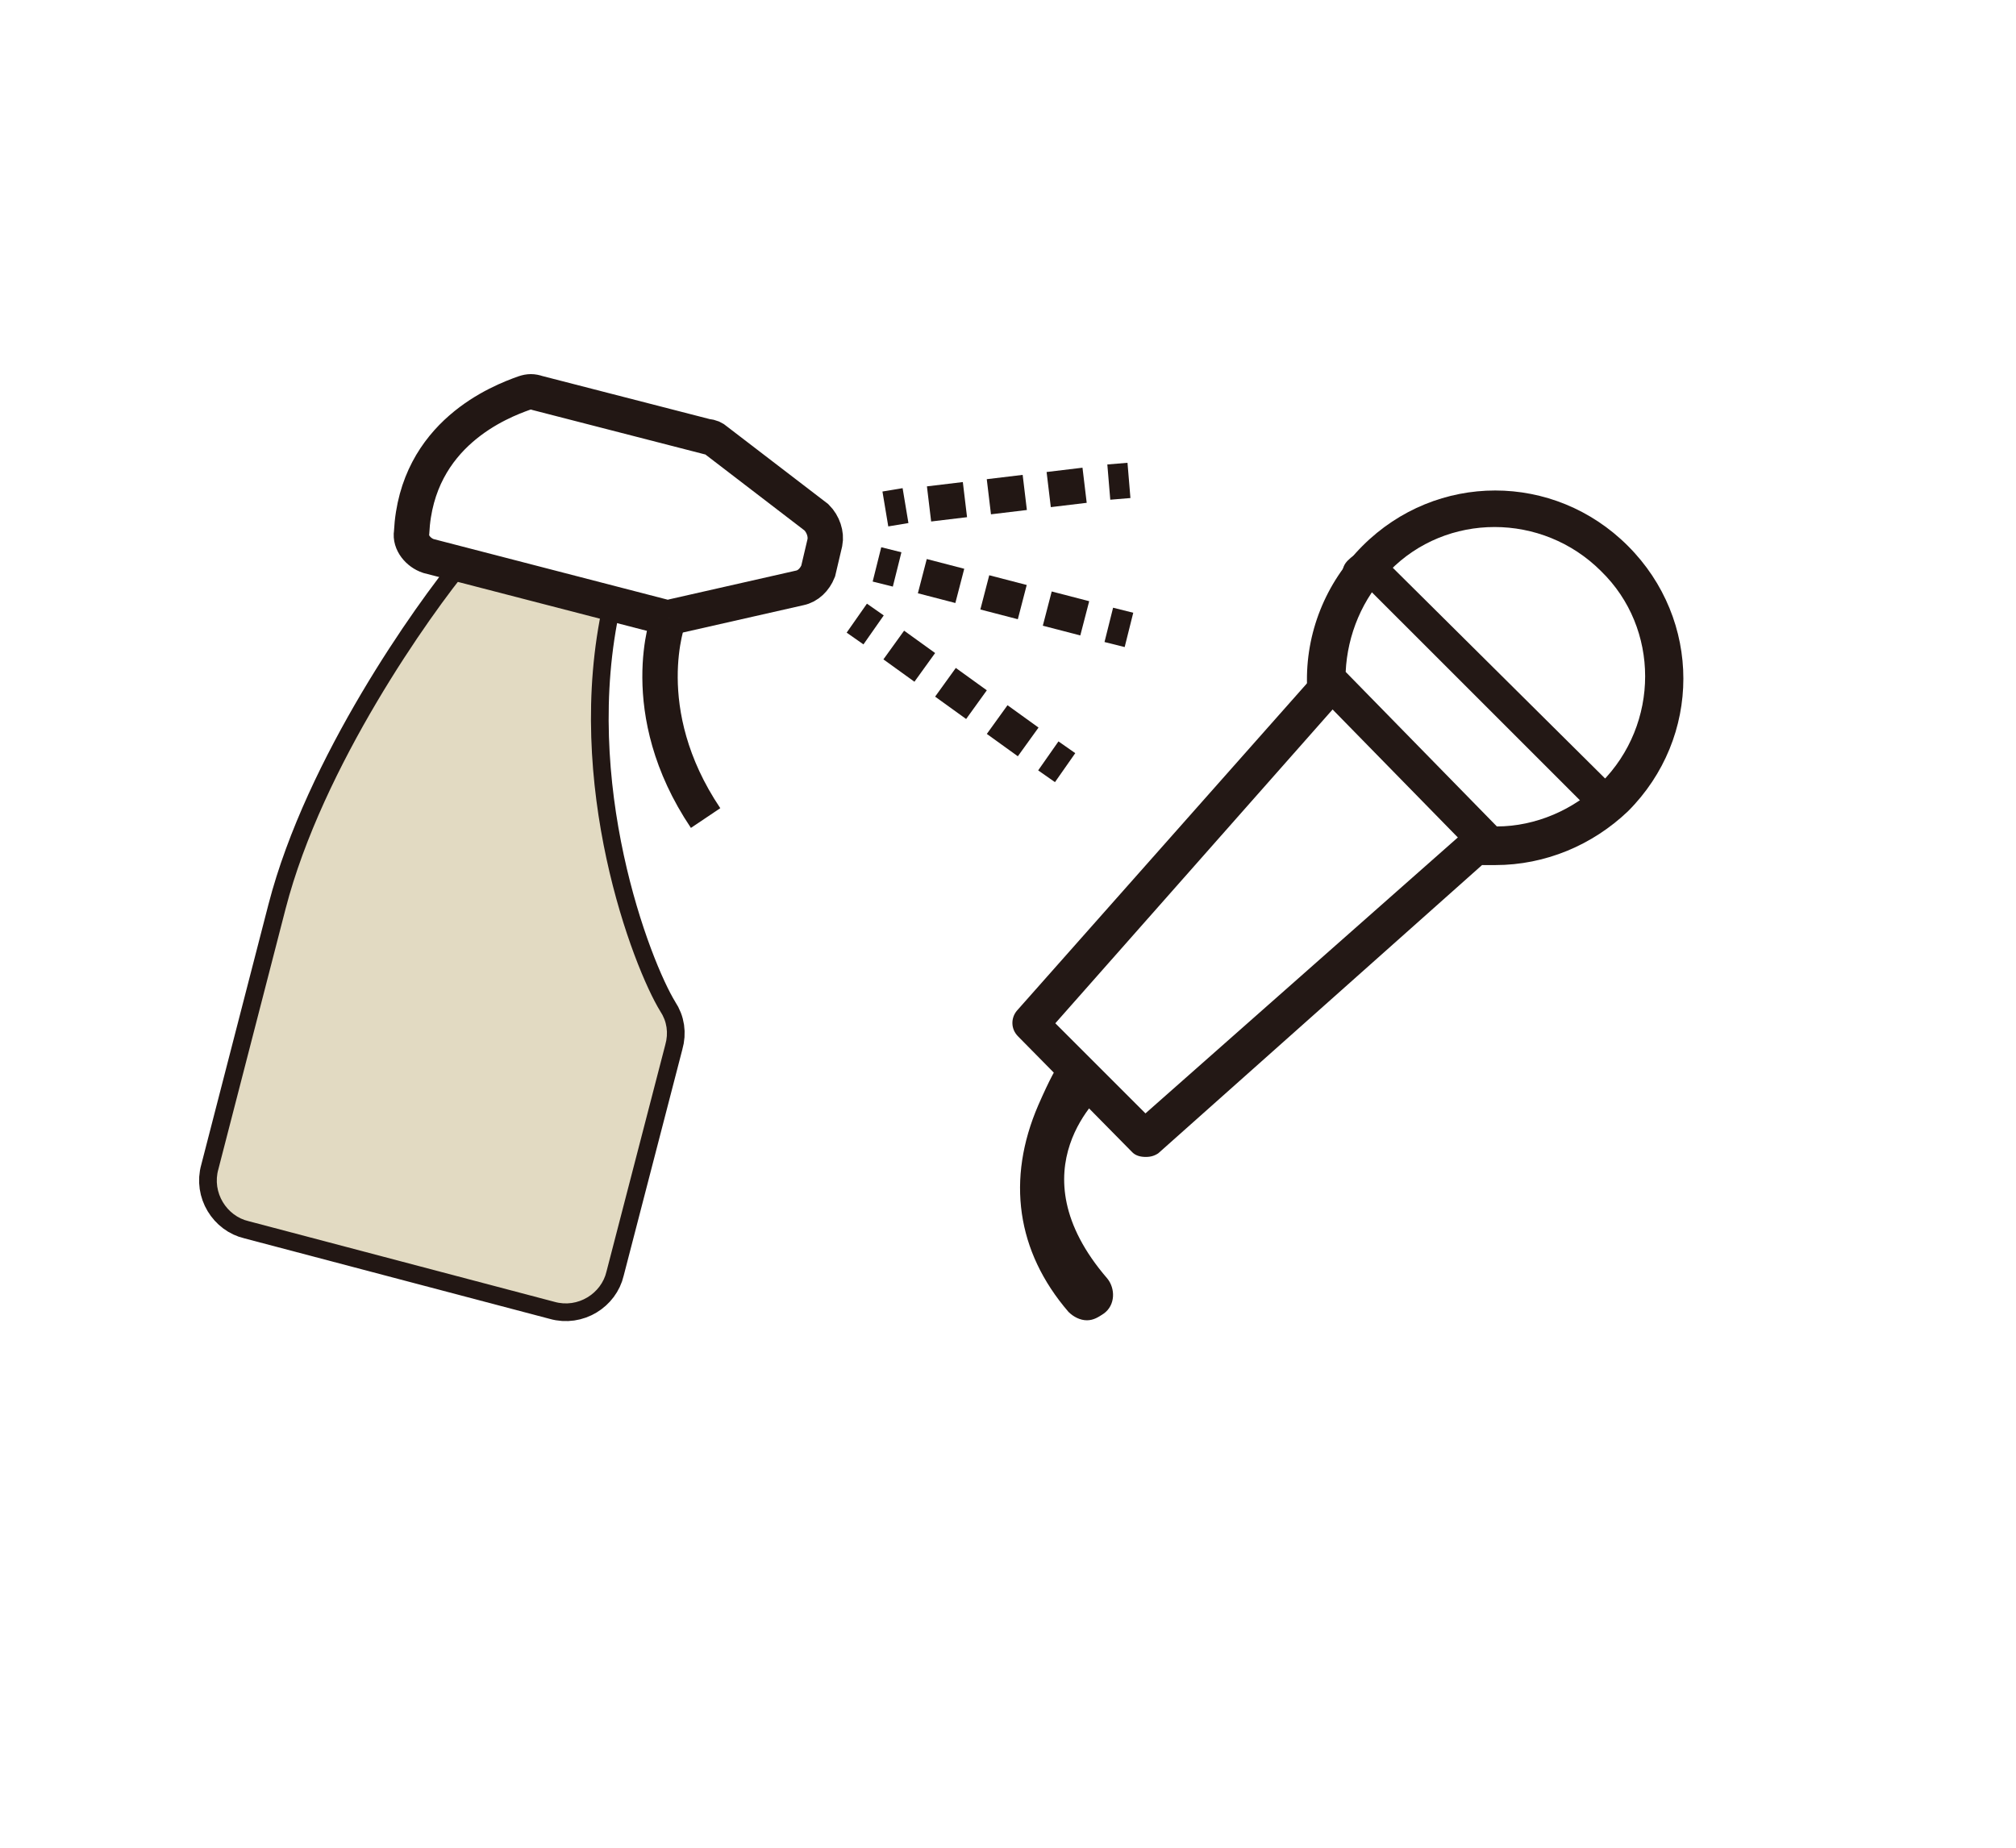
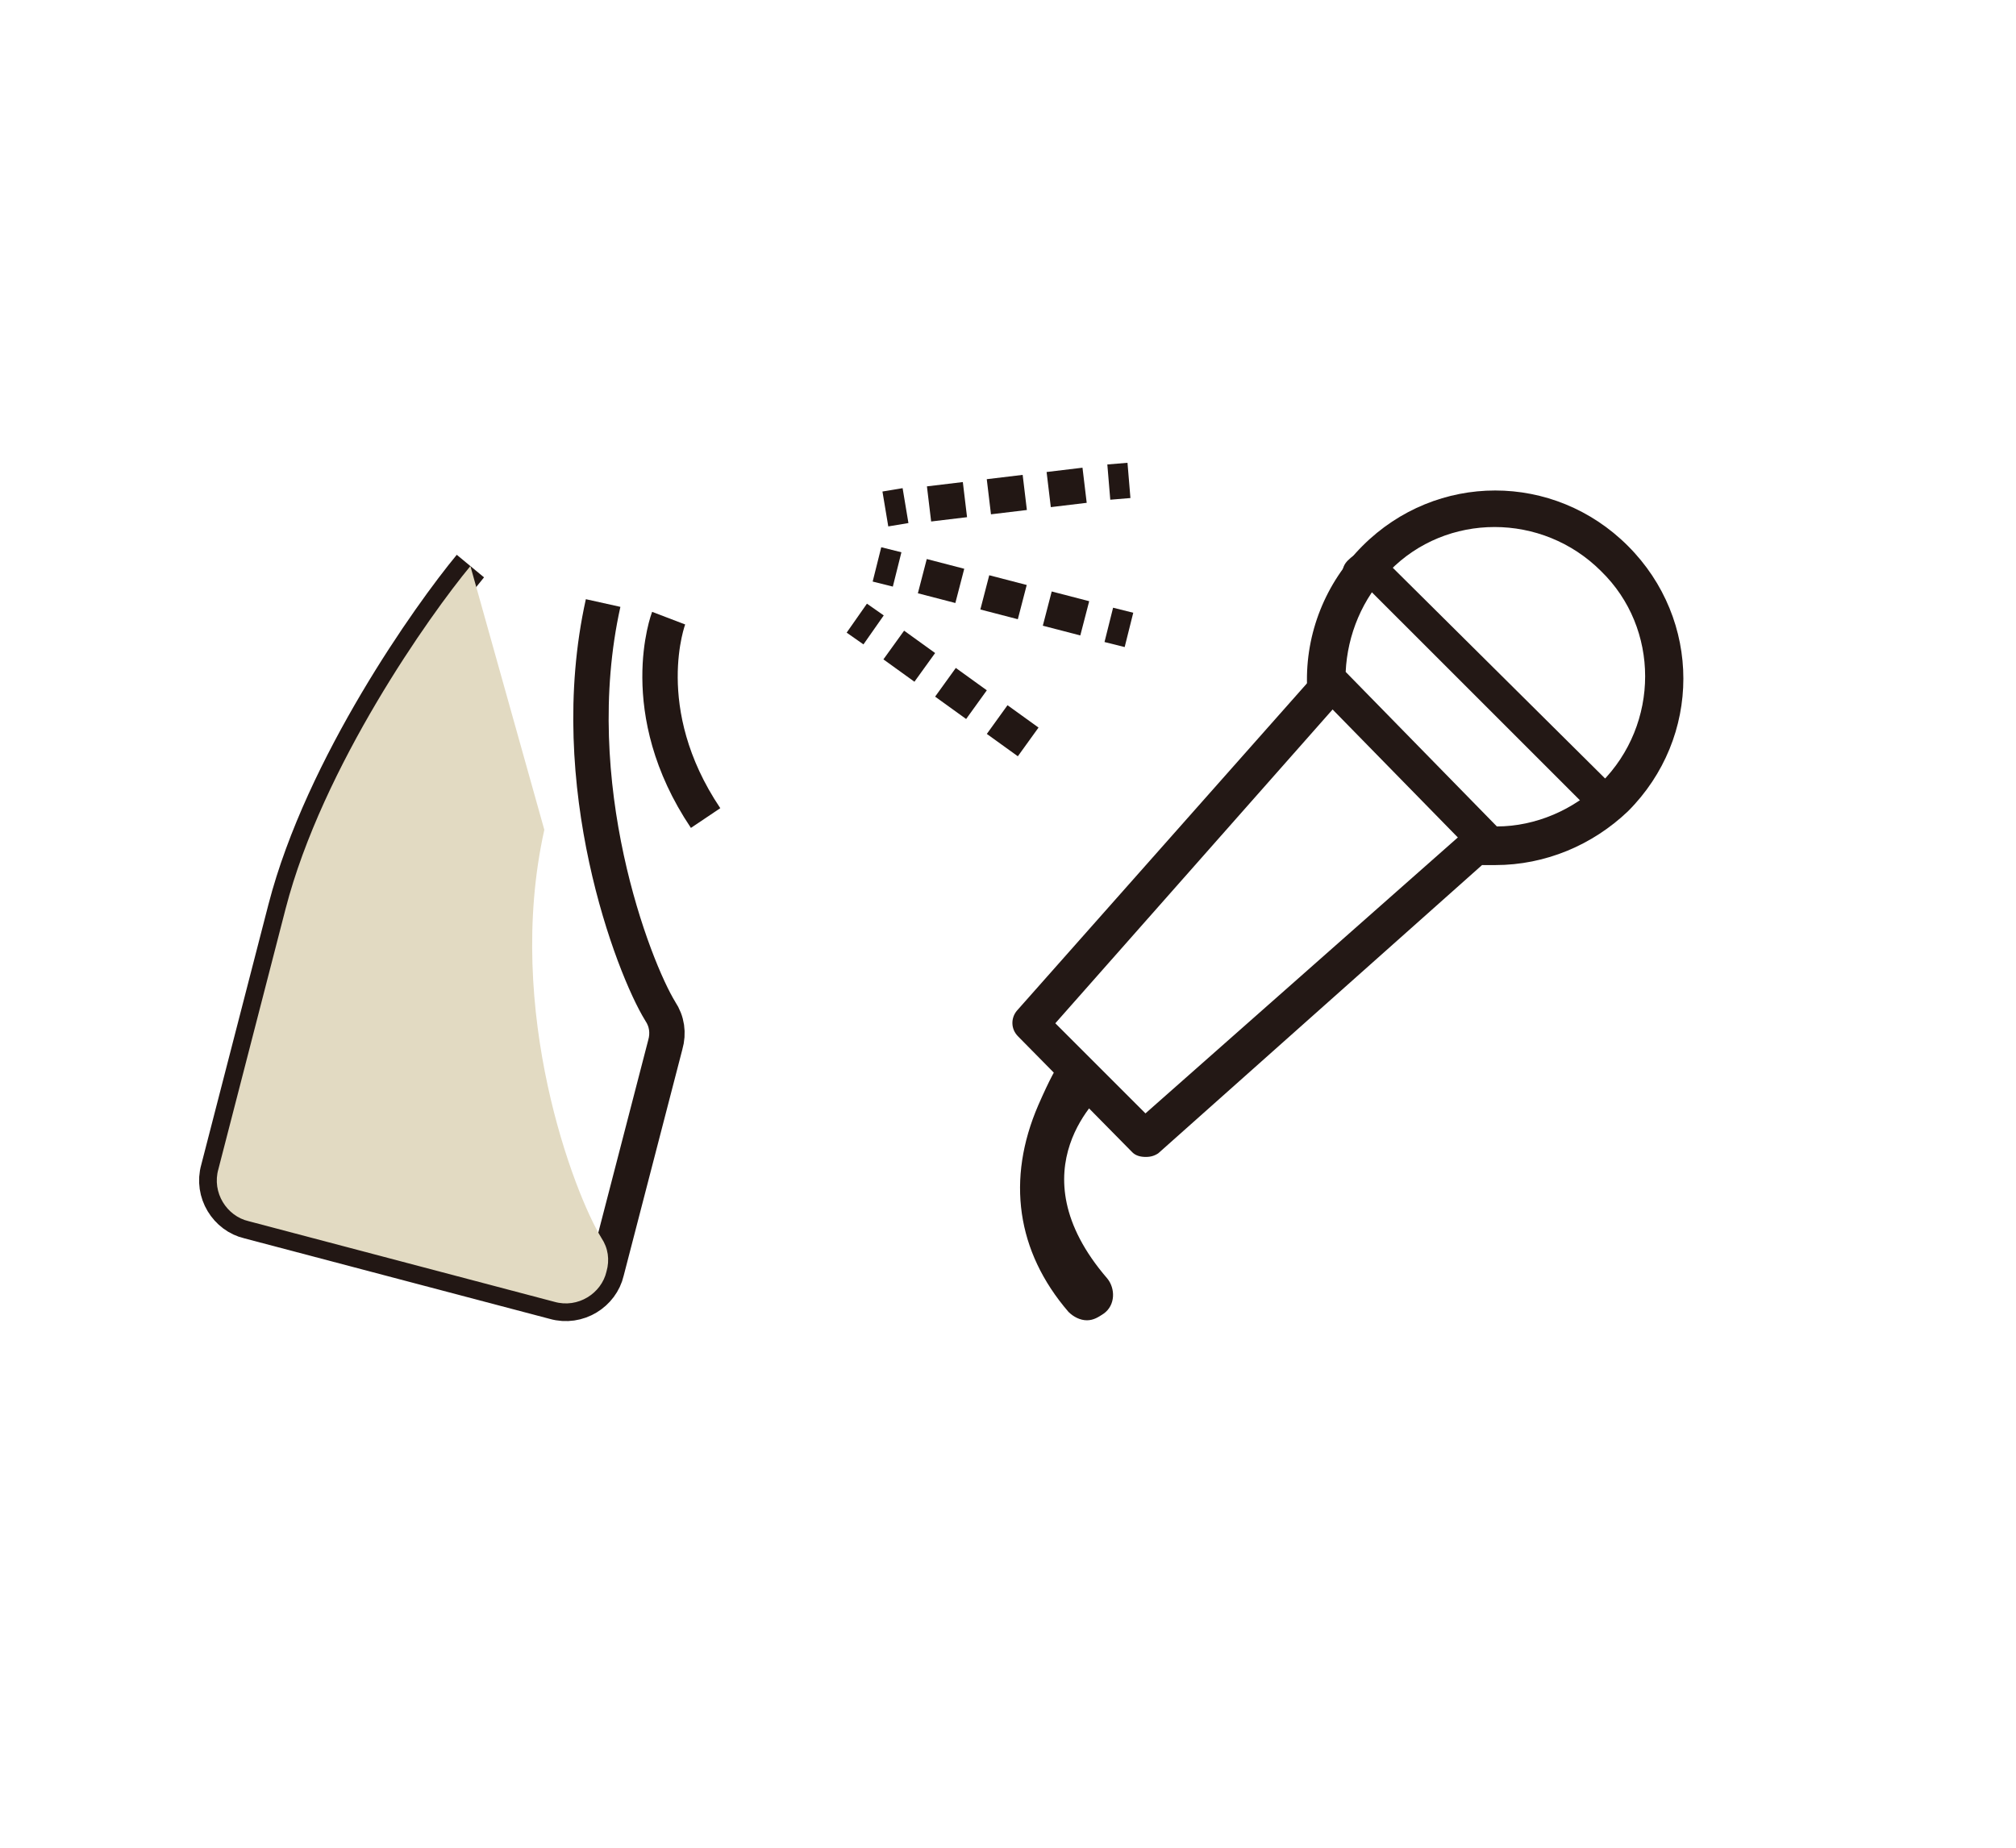
<svg xmlns="http://www.w3.org/2000/svg" version="1.1" id="レイヤー_1" x="0px" y="0px" width="120px" height="110px" viewBox="0 0 120 110" style="enable-background:new 0 0 120 110;" xml:space="preserve">
  <style type="text/css">
	.st0{fill:#FFFFFF;}
	.st1{fill:#231815;stroke:#FFFFFF;stroke-width:0.85;stroke-miterlimit:10;}
	.st2{fill:#231815;}
	.st3{fill:#FFFFFF;stroke:#221714;stroke-width:2.106;stroke-miterlimit:10;}
	.st4{fill:#E2DAC2;}
	.st5{fill:none;stroke:#221714;stroke-width:2.106;stroke-miterlimit:10;}
	.st6{fill:none;stroke:#221714;stroke-width:2.106;stroke-miterlimit:10;stroke-dasharray:2.305,1.537;}
	.st7{fill:none;stroke:#221714;stroke-width:2.106;stroke-miterlimit:10;stroke-dasharray:2.152,1.435;}
	.st8{fill:none;stroke:#221714;stroke-width:2.106;stroke-miterlimit:10;stroke-dasharray:2.276,1.518;}
</style>
  <rect y="0" class="st0" width="120" height="110" />
  <g>
    <polygon class="st0" points="107,91.1 64.2,91.1 67.6,18.9 107,18.9  " />
    <g>
      <path class="st1" d="M64.7,78.6c-0.4,0-0.8-0.2-1.1-0.5c-3.1-3.6-3.7-7.9-1.8-12.3c1.4-3.2,3.7-5.4,3.8-5.5    c0.6-0.6,1.6-0.5,2.1,0.1c0.6,0.6,0.5,1.6-0.1,2.1c-0.3,0.3-7.4,7.2-1.8,13.7c0.5,0.6,0.5,1.6-0.2,2.1    C65.4,78.5,65.1,78.6,64.7,78.6z" />
      <g>
        <polygon class="st0" points="68.2,67.8 61.4,61 81.6,38.2 91,47.6    " />
        <path class="st1" d="M68.2,69.3c-0.4,0-0.8-0.1-1.1-0.4L60.3,62c-0.6-0.6-0.6-1.5-0.1-2.1l20.2-22.8c0.3-0.3,0.7-0.5,1.1-0.5     c0.4,0,0.8,0.1,1.1,0.4l9.5,9.5c0.3,0.3,0.5,0.7,0.4,1.1c0,0.4-0.2,0.8-0.5,1.1L69.2,69C68.9,69.2,68.6,69.3,68.2,69.3z      M63.4,60.9l4.8,4.8l20.6-18.2l-7.2-7.2L63.4,60.9z" />
      </g>
      <g>
        <path class="st0" d="M88.5,49.9c2.7,0.2,5.4-0.8,7.4-2.8c3.8-3.8,3.8-9.9,0-13.7c-3.8-3.8-9.9-3.8-13.7,0c-2,2-2.9,4.6-2.8,7.2     L88.5,49.9z" />
        <path class="st2" d="M89,51.5c-0.2,0-0.4,0-0.7,0c-0.4,0-0.7-0.2-0.6-0.7l-9.1-9.3c-0.7,0-0.8-0.3-0.8-0.7     c-0.1-3.1,1.1-6.1,3.3-8.3c4.4-4.4,11.4-4.4,15.8,0c4.4,4.4,4.4,11.4,0,15.8C94.8,50.3,92,51.5,89,51.5z M80.1,40l9,9.2     c2.3,0,4.6-1,6.2-2.6c3.5-3.5,3.5-9.2,0-12.6c-3.5-3.5-9.2-3.5-12.6,0C81.1,35.6,80.2,37.8,80.1,40z" />
      </g>
      <path class="st2" d="M95,49.4c-0.4,0-0.8-0.1-0.3-1.1L81.1,34.7c-1.4,0.1-1.4-0.9-0.8-1.4c0.6-0.6,1.5-0.6,2.1,0L96,46.8    c0.6,0.6,0.6,1.5,0,2.1C95.7,49.3,95.4,49.4,95,49.4z" />
      <path class="st2" d="M65.9,64.8c-0.3,0.3-5.6,4.8,0,11.3c0.5,0.6,0.5,1.6-0.2,2.1c-0.3,0.2-0.6,0.4-1,0.4c-0.4,0-0.8-0.2-1.1-0.5    c-3.1-3.6-3.7-7.9-1.8-12.3c1.4-3.2,1.5-2.6,1.6-2.7" />
    </g>
    <g>
      <g>
        <path class="st3" d="M28,33.7c-2.4,2.9-8.8,11.9-11,20.4l-4,15.5c-0.4,1.4,0.5,2.8,1.8,3.1L33,77.5c1.4,0.4,2.8-0.5,3.1-1.8     l3.5-13.5c0.2-0.7,0.1-1.4-0.3-2c-1.6-2.6-5.8-13.5-3.4-24.3" />
-         <path class="st4" d="M28,33.7c-2.4,2.9-8.8,11.9-11,20.4l-4,15.5c-0.4,1.4,0.5,2.8,1.8,3.1L33,77.5c1.4,0.4,2.8-0.5,3.1-1.8     l3.5-13.5c0.2-0.7,0.1-1.4-0.3-2c-1.6-2.6-5.8-13.5-3.4-24.3" />
-         <path class="st3" d="M25.5,33.1l13.9,3.6c0.2,0.1,0.4,0.1,0.7,0l7.5-1.7c0.5-0.1,0.9-0.5,1.1-1l0.4-1.7c0.1-0.5-0.1-1.1-0.5-1.5     l-6-4.6c-0.1-0.1-0.3-0.2-0.5-0.2L32,23.4c-0.3-0.1-0.5-0.1-0.8,0c-1.4,0.5-6.4,2.4-6.7,8.3C24.4,32.3,24.9,32.9,25.5,33.1z" />
+         <path class="st4" d="M28,33.7c-2.4,2.9-8.8,11.9-11,20.4l-4,15.5c-0.4,1.4,0.5,2.8,1.8,3.1L33,77.5c1.4,0.4,2.8-0.5,3.1-1.8     c0.2-0.7,0.1-1.4-0.3-2c-1.6-2.6-5.8-13.5-3.4-24.3" />
        <path class="st3" d="M39.8,36.8c0,0-2.1,5.5,2.2,11.9" />
        <g>
          <g>
            <g>
              <line class="st5" x1="52.2" y1="33.6" x2="53.4" y2="33.9" />
              <line class="st6" x1="54.9" y1="34.3" x2="65.3" y2="37" />
              <line class="st5" x1="66" y1="37.2" x2="67.2" y2="37.5" />
            </g>
          </g>
        </g>
        <g>
          <g>
            <g>
              <line class="st5" x1="52.7" y1="30.3" x2="53.9" y2="30.1" />
              <line class="st7" x1="55.3" y1="30" x2="65.3" y2="28.8" />
              <line class="st5" x1="66" y1="28.7" x2="67.2" y2="28.6" />
            </g>
          </g>
        </g>
        <g>
          <g>
            <g>
              <line class="st5" x1="51" y1="36.8" x2="52" y2="37.5" />
              <line class="st8" x1="53.2" y1="38.4" x2="61.8" y2="44.6" />
-               <line class="st5" x1="62.4" y1="45" x2="63.4" y2="45.7" />
            </g>
          </g>
        </g>
      </g>
    </g>
  </g>
</svg>